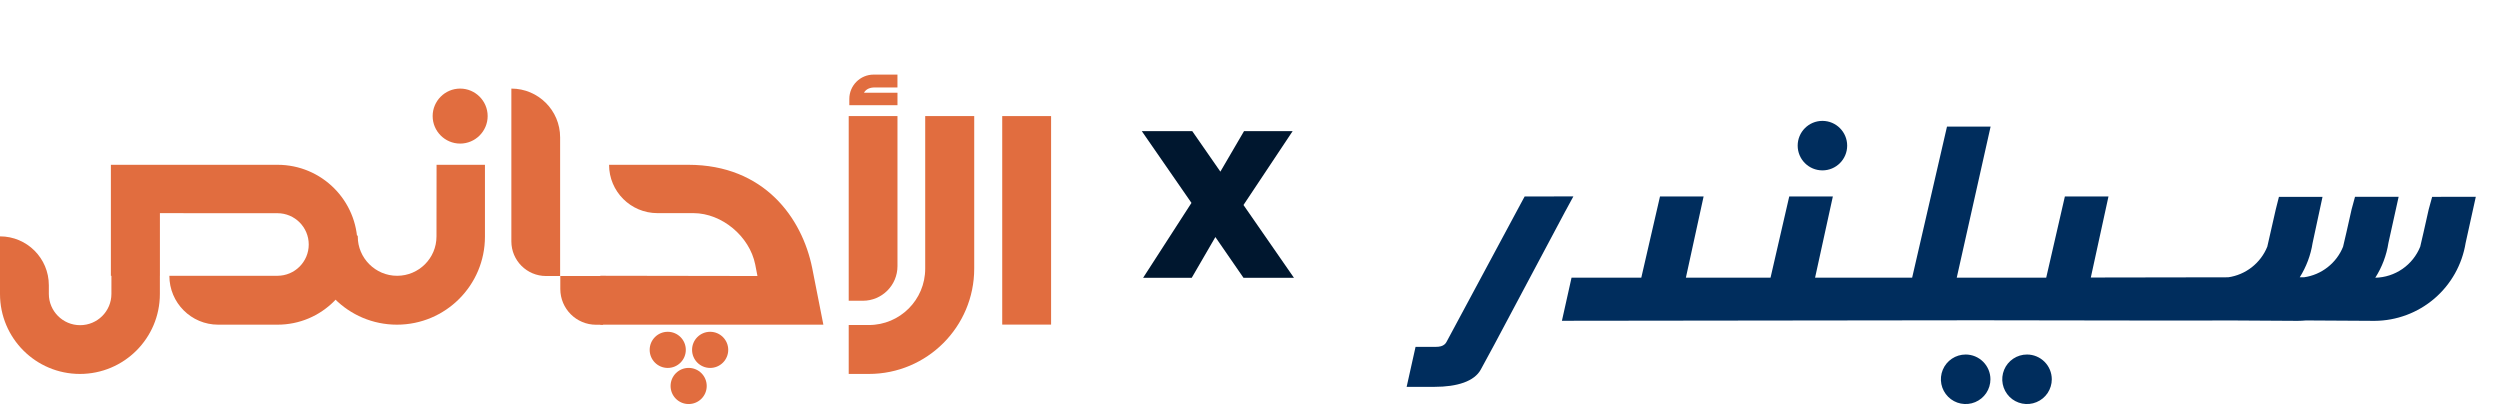
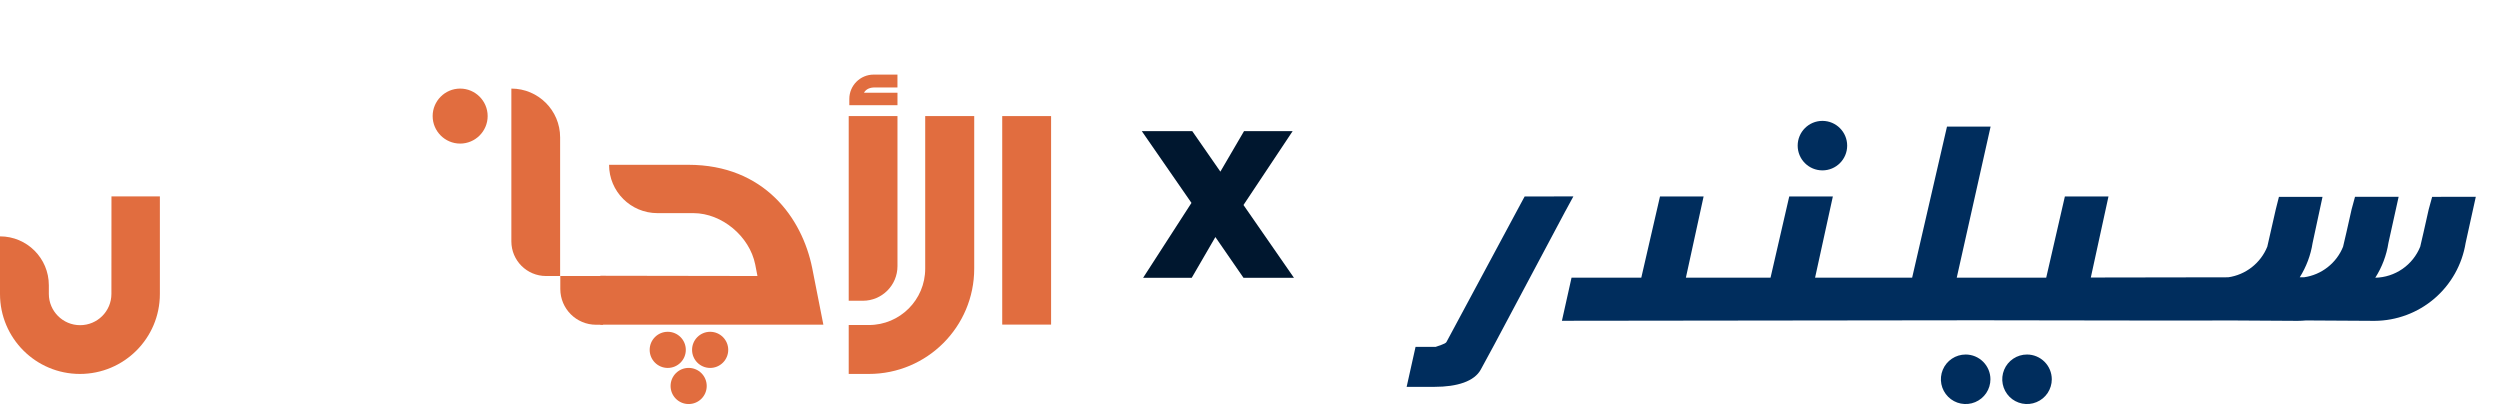
<svg xmlns="http://www.w3.org/2000/svg" width="99" height="16" viewBox="0 0 99 16" fill="none">
-   <path d="M17.288 6.526L17.285 9.364C17.285 10.224 16.587 10.921 15.728 10.921H15.723C14.867 10.921 14.167 10.22 14.167 9.364V9.329H12.234V9.372C12.234 11.297 13.794 12.857 15.719 12.857C17.644 12.857 19.204 11.297 19.204 9.372V6.526H17.288Z" fill="#E16D3F" />
-   <path d="M10.988 10.922L6.707 10.923C6.707 11.991 7.572 12.857 8.64 12.857H10.992C12.74 12.857 14.157 11.44 14.157 9.691C14.157 7.943 12.74 6.526 10.992 6.526H4.391V10.922H6.307V8.441L10.988 8.443C11.672 8.443 12.226 8.998 12.226 9.682C12.226 10.366 11.672 10.92 10.988 10.921V10.922Z" fill="#E16D3F" />
  <path d="M4.414 7.778L4.412 11.639C4.412 12.323 3.857 12.877 3.173 12.877C2.489 12.877 1.935 12.323 1.934 11.639V11.293C1.933 10.225 1.068 9.36 0 9.36V11.642C0 13.391 1.417 14.808 3.165 14.808C4.914 14.808 6.331 13.391 6.331 11.642V7.778" fill="#E16D3F" />
  <path d="M23.774 12.856H32.605L32.163 10.613C31.765 8.636 30.267 6.526 27.256 6.526H24.119C24.119 7.583 24.976 8.44 26.034 8.44H27.466C28.587 8.444 29.682 9.356 29.907 10.475L29.995 10.93L23.773 10.92V12.856H23.774Z" fill="#E16D3F" />
  <path d="M18.222 3.508C17.622 3.508 17.133 3.997 17.133 4.597C17.133 5.197 17.622 5.686 18.222 5.686C18.822 5.686 19.311 5.197 19.311 4.597C19.311 3.997 18.822 3.508 18.222 3.508Z" fill="#E16D3F" />
  <path d="M28.122 14.57C28.517 14.57 28.838 14.25 28.838 13.854C28.838 13.459 28.517 13.139 28.122 13.139C27.727 13.139 27.406 13.459 27.406 13.854C27.406 14.25 27.727 14.57 28.122 14.57Z" fill="#E16D3F" />
  <path d="M26.442 14.57C26.838 14.57 27.158 14.25 27.158 13.854C27.158 13.459 26.838 13.139 26.442 13.139C26.047 13.139 25.727 13.459 25.727 13.854C25.727 14.25 26.047 14.57 26.442 14.57Z" fill="#E16D3F" />
  <path d="M27.27 16C27.666 16 27.986 15.68 27.986 15.285C27.986 14.889 27.666 14.569 27.27 14.569C26.875 14.569 26.555 14.889 26.555 15.285C26.555 15.68 26.875 16 27.27 16Z" fill="#E16D3F" />
  <path d="M23.883 12.86H23.605C22.822 12.86 22.188 12.226 22.188 11.443V10.93H23.883V12.86Z" fill="#E16D3F" />
  <path d="M22.181 10.93H21.621C20.864 10.93 20.25 10.316 20.25 9.559V3.508C21.316 3.508 22.181 4.373 22.181 5.439V10.93Z" fill="#E16D3F" />
  <path d="M41.623 4.597H39.688V12.854H41.623V4.597Z" fill="#E16D3F" />
  <path d="M34.407 14.808C36.711 14.808 38.579 12.94 38.579 10.636V4.597H36.638V10.64C36.638 11.872 35.639 12.871 34.407 12.871H33.609V14.808H34.407Z" fill="#E16D3F" />
  <path d="M33.609 4.597H35.54V10.539C35.54 11.296 34.926 11.91 34.169 11.91H33.609V4.597Z" fill="#E16D3F" />
  <path d="M34.636 3.463H35.539V2.954H34.597C34.065 2.954 33.633 3.386 33.633 3.918V4.166H35.54V3.671H34.214C34.297 3.523 34.456 3.463 34.638 3.463" fill="#E16D3F" />
  <path d="M49.242 11L48.129 9.387L47.193 11H45.268L47.182 8.035L45.216 5.194H47.214L48.327 6.797L49.263 5.194H51.188L49.242 8.118L51.24 11H49.242Z" fill="#00172F" />
  <path d="M72.168 6.747C72.709 6.747 73.148 6.309 73.148 5.767C73.148 5.226 72.709 4.787 72.168 4.787C71.626 4.787 71.188 5.226 71.188 5.767C71.188 6.309 71.626 6.747 72.168 6.747Z" fill="#002D5D" />
  <path d="M78.821 15.019C78.821 15.213 78.764 15.402 78.656 15.564C78.548 15.725 78.395 15.851 78.216 15.925C78.037 16 77.84 16.019 77.649 15.981C77.459 15.944 77.284 15.85 77.147 15.713C77.01 15.576 76.916 15.401 76.878 15.211C76.84 15.021 76.86 14.823 76.934 14.644C77.008 14.465 77.134 14.312 77.295 14.204C77.457 14.096 77.646 14.039 77.84 14.039C78.1 14.039 78.349 14.142 78.533 14.326C78.717 14.51 78.821 14.759 78.821 15.019Z" fill="#002D5D" />
  <path d="M81.251 15.019C81.251 15.213 81.193 15.402 81.086 15.564C80.978 15.725 80.825 15.851 80.645 15.925C80.466 16 80.269 16.019 80.078 15.981C79.888 15.943 79.713 15.85 79.576 15.713C79.439 15.575 79.346 15.4 79.308 15.21C79.27 15.02 79.29 14.823 79.364 14.643C79.438 14.464 79.564 14.311 79.726 14.203C79.887 14.096 80.077 14.038 80.271 14.039C80.531 14.039 80.78 14.143 80.963 14.326C81.147 14.51 81.25 14.759 81.251 15.019Z" fill="#002D5D" />
  <path d="M98.042 7.793L97.639 9.62C97.5 10.477 97.062 11.258 96.402 11.823C95.742 12.388 94.903 12.701 94.034 12.706L91.317 12.69C91.205 12.7 91.092 12.706 90.978 12.706L88.311 12.69C88.224 12.698 81.366 12.69 78.365 12.683H78.227L61.852 12.703L62.233 10.996H64.995L65.736 7.78H67.463L66.761 10.996H70.113L70.854 7.78H72.581L71.877 10.996H75.721L77.101 5.013H78.828L77.487 10.996H79.253H81.03L81.769 7.78H83.496L82.796 10.99L88.235 10.981C88.577 10.933 88.9 10.795 89.172 10.582C89.444 10.369 89.656 10.088 89.785 9.768C89.808 9.682 89.997 8.843 90.121 8.291L90.246 7.795H91.972L91.579 9.622C91.504 10.105 91.33 10.567 91.07 10.98H91.24C91.582 10.932 91.905 10.794 92.176 10.581C92.448 10.368 92.659 10.088 92.787 9.767V9.764C92.812 9.677 93.001 8.84 93.124 8.288L93.259 7.792H94.986L94.582 9.619C94.506 10.11 94.328 10.579 94.061 10.998C94.446 10.99 94.819 10.869 95.136 10.65C95.452 10.432 95.697 10.125 95.841 9.768C95.865 9.682 96.054 8.843 96.177 8.291L96.313 7.795L98.042 7.793Z" fill="#002D5D" />
-   <path d="M62.306 7.777L62.005 8.332L61.988 8.361L59.181 13.635L58.643 14.627C58.391 15.102 57.703 15.319 56.807 15.319H56.096H55.703L56.056 13.736H56.853C57.016 13.736 57.128 13.706 57.206 13.636C57.238 13.609 57.263 13.576 57.282 13.539L60.234 8.043L60.319 7.886L60.376 7.781H60.537C60.542 7.78 60.547 7.78 60.552 7.781L62.306 7.777Z" fill="#002D5D" />
+   <path d="M62.306 7.777L62.005 8.332L61.988 8.361L59.181 13.635L58.643 14.627C58.391 15.102 57.703 15.319 56.807 15.319H56.096H55.703L56.056 13.736H56.853C57.238 13.609 57.263 13.576 57.282 13.539L60.234 8.043L60.319 7.886L60.376 7.781H60.537C60.542 7.78 60.547 7.78 60.552 7.781L62.306 7.777Z" fill="#002D5D" />
</svg>